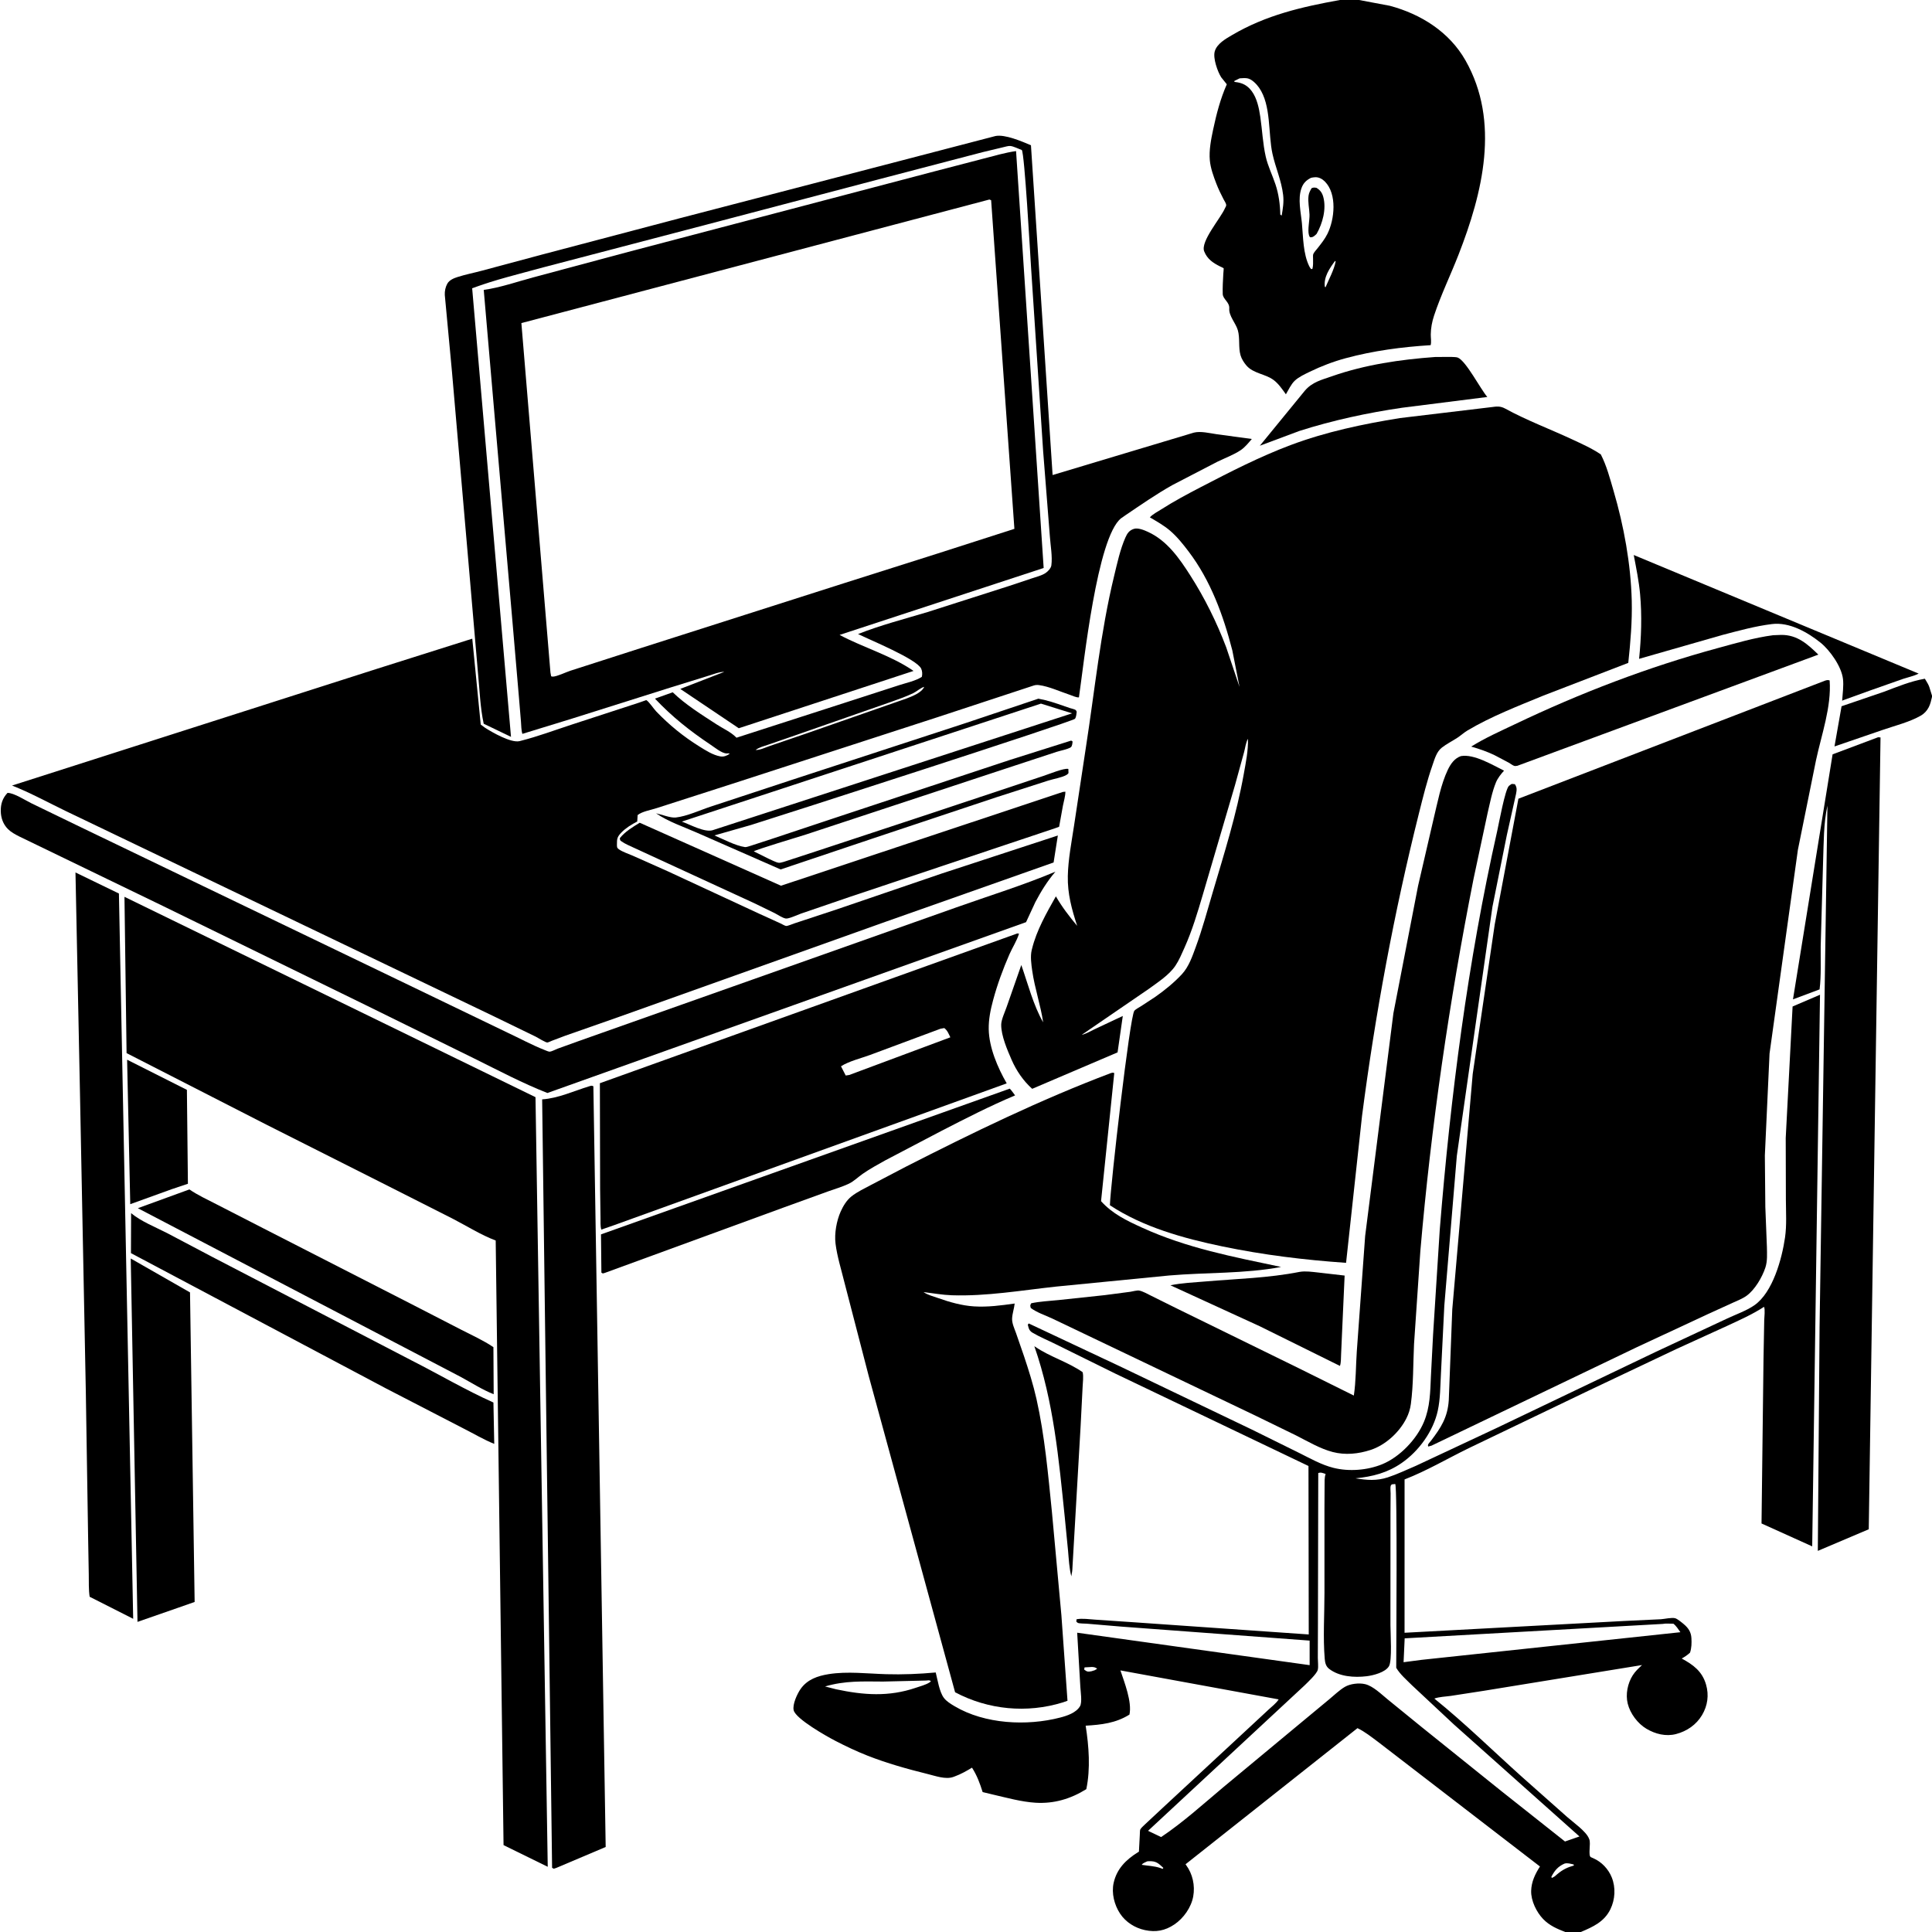
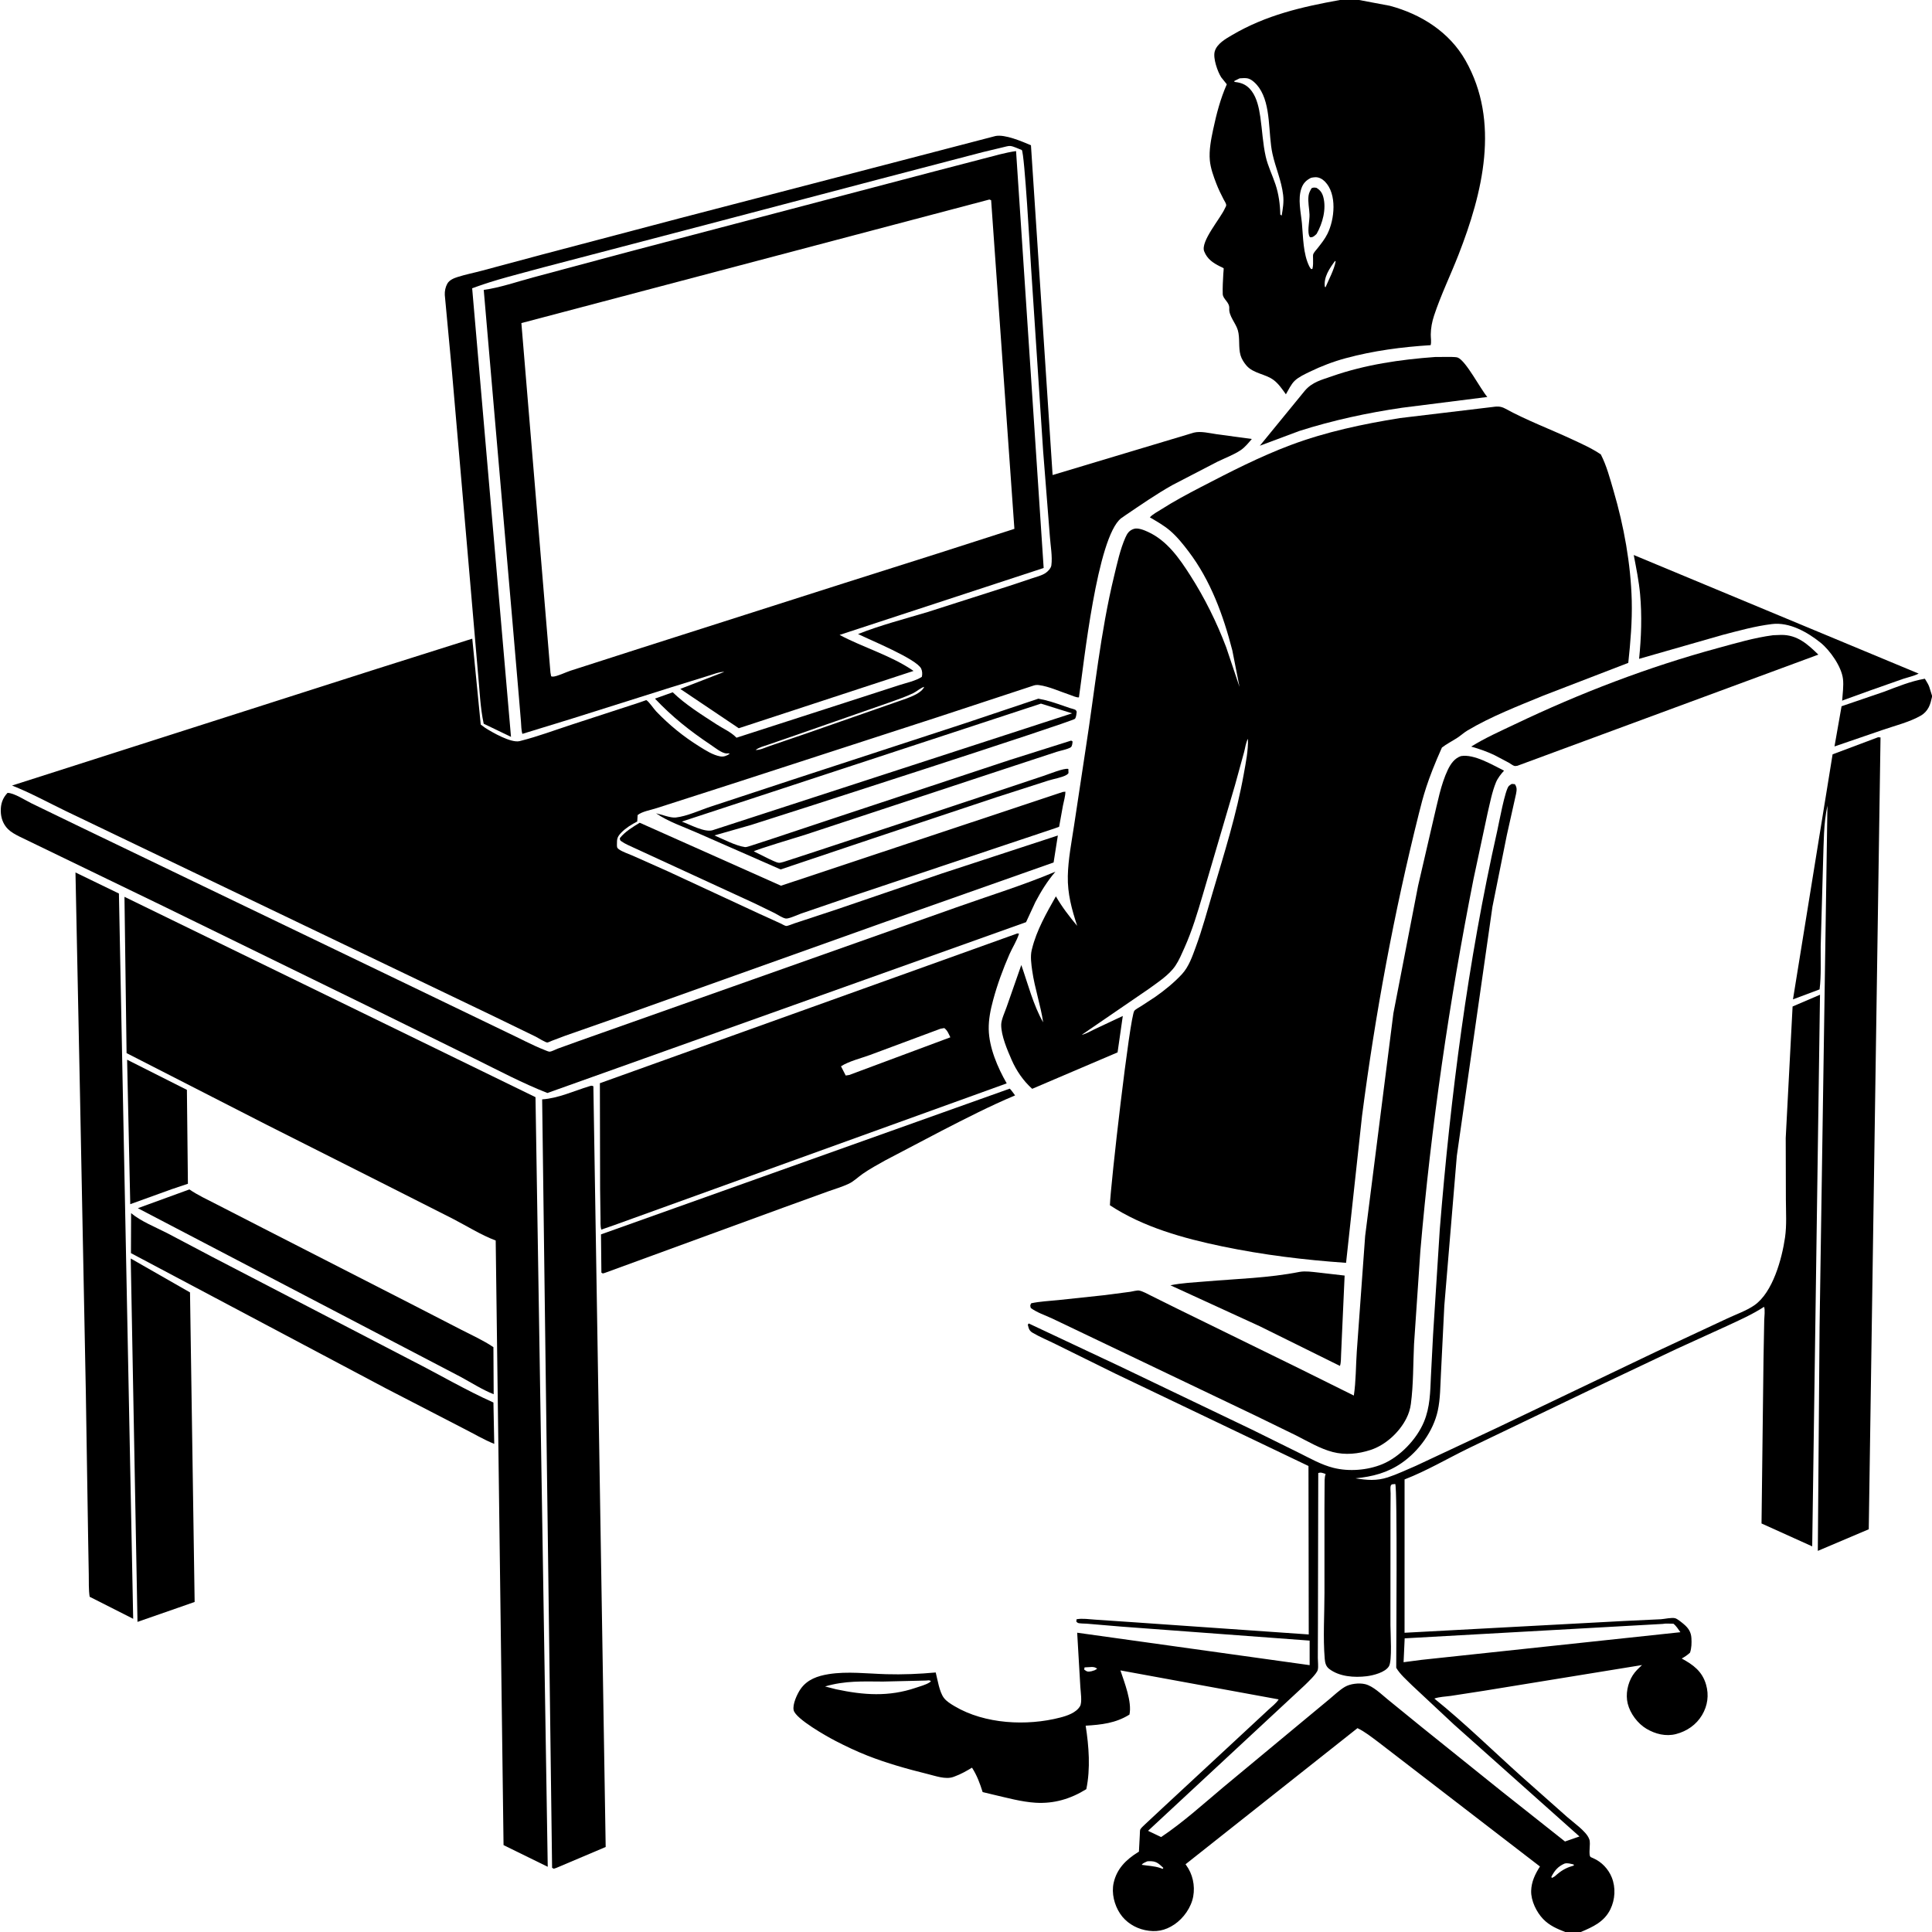
<svg xmlns="http://www.w3.org/2000/svg" version="1.1" style="display: block;" viewBox="0 0 2048 2048" width="1024" height="1024">
  <path transform="translate(0,0)" fill="rgb(255,255,255)" d="M 0 0 L 0 2048 L 2048 2048 L 2048 0 L 0 0 z" />
  <path transform="translate(0,0)" fill="rgb(0,0,0)" d="M 1440.67 0 L 1473.29 6.142 C 1506.26 14.947 1536.37 33.879 1553.5 64.08 C 1590.41 129.162 1571.65 204.461 1546.17 269.832 C 1537.75 291.43 1527.47 312.498 1520.18 334.515 C 1518.04 340.998 1516.75 347.654 1516.67 354.5 C 1516.63 358.07 1517.48 362.512 1516.54 365.889 C 1486.02 367.803 1456.07 371.734 1426.48 379.719 C 1413.45 383.237 1400.62 388.138 1388.48 394.043 C 1383.2 396.611 1376.79 399.517 1372.48 403.591 C 1368.63 407.236 1365.77 413.389 1363.1 417.983 C 1359.36 412.736 1355.34 406.78 1350.14 402.869 C 1341.36 396.269 1328.62 396.06 1321.24 387.444 C 1318.65 384.416 1316.12 380.452 1315.01 376.596 C 1312.57 368.165 1314.6 358.431 1312.13 349.97 C 1309.94 342.481 1302.51 334.897 1303.07 327.066 C 1303.55 320.159 1296.31 317.306 1296.14 311.566 C 1295.94 304.499 1296.36 297.487 1296.75 290.436 C 1296.79 289.737 1297.29 284.581 1297.11 284.297 C 1297.01 284.153 1293.86 282.709 1293.43 282.492 C 1285.8 278.661 1279.84 274.742 1276.51 266.5 C 1272.29 256.015 1293.96 231.386 1298.51 220.76 C 1298.96 219.708 1299.77 218.732 1299.82 217.589 C 1299.92 215.816 1297.93 212.973 1297.09 211.344 C 1294.29 205.953 1291.6 200.472 1289.42 194.803 C 1286.41 187.008 1283.27 178.417 1282.48 170.058 C 1281.47 159.359 1283.8 147.578 1286.02 137.146 C 1289.55 120.572 1293.63 104.924 1300.46 89.348 L 1294.5 81.916 C 1290.66 75.867 1285.71 61.738 1287.64 54.628 C 1289.89 46.372 1299.24 41.166 1306.16 37.1 C 1342.18 15.971 1379.76 7.348 1420.32 0 L 1440.67 0 z M 1314.1 83.035 L 1308.5 85.788 L 1308.5 86.816 L 1309.55 86.933 C 1317.08 87.844 1322.23 90.419 1326.86 96.59 C 1332.5 104.122 1334.64 114.864 1335.99 124 C 1338.01 137.804 1338.63 152.239 1341.69 165.842 C 1344.01 176.137 1348.72 185.445 1352.04 195.398 C 1355.47 205.673 1356.96 216.692 1357.15 227.5 L 1358.64 228.5 C 1359.91 221.032 1361.07 214.268 1360.18 206.669 C 1358.4 191.376 1352.14 177.899 1348.88 163.091 C 1344.12 141.466 1347.71 111.616 1334.65 92.925 C 1331.99 89.118 1326.88 83.715 1322 82.975 C 1319.45 82.589 1316.67 82.897 1314.1 83.035 z M 1389.72 188.5 C 1384.7 191.037 1381.52 194.103 1379.61 199.504 C 1375.51 211.133 1378.99 224.881 1380.09 236.756 C 1381.45 251.394 1381.27 269.075 1387.98 282.5 C 1388.5 283.536 1389.14 284.341 1389.87 285.23 L 1391.17 285.111 C 1392.13 281.698 1391.92 278.262 1391.9 274.751 C 1391.94 273.35 1391.65 270.75 1392.06 269.5 C 1392.64 267.676 1395.52 264.628 1396.81 262.969 C 1400.59 258.129 1404.32 253.53 1407.08 248 C 1414.77 232.63 1417.53 205.743 1404.49 192.501 C 1401.78 189.746 1398.15 187.69 1394.2 187.875 C 1392.68 187.946 1391.18 188.126 1389.72 188.5 z M 1415.28 276.5 C 1409.48 284.335 1402.98 293.685 1404.39 304 L 1405.12 304.5 C 1408.61 296.204 1414.17 286.052 1415.82 277.281 L 1415.28 276.5 z" />
  <path transform="translate(0,0)" fill="rgb(0,0,0)" d="M 398.243 709.395 L 500.632 677.019 L 509.59 768.067 L 514.307 771.549 C 521.841 776.367 541.755 787.79 550.76 785.629 L 552 785.301 C 570.133 780.717 588.247 773.921 606.057 768.105 L 677.319 744.862 C 677.896 744.661 685.07 742.127 685.08 742.133 C 687.729 743.47 693.057 751.497 695.624 754.161 C 709.589 768.649 724.313 780.668 741.428 791.336 C 748.062 795.47 755.783 800.449 763.585 801.82 C 767.231 802.461 770.606 801.111 773.523 799 L 772.5 798.578 C 771.631 798.487 770.751 798.79 769.881 798.703 C 764.722 798.185 757.852 792.523 753.56 789.65 C 731.462 774.863 712.556 759.945 694.295 740.572 L 713.14 733.854 C 726.339 746.752 744.436 758.04 759.952 768.081 C 766.542 772.345 774.463 775.808 780.039 781.335 L 780.689 782.012 L 909.983 740.288 L 953.638 726.152 C 961.105 723.737 970.653 721.767 977.169 717.5 C 977.876 714.874 977.688 711.315 976.5 708.805 C 971.628 698.512 921.741 678.169 909.588 672.127 C 933.185 662.737 958.806 656.152 983.157 648.829 L 1070.09 621.022 L 1094 613.035 C 1098.52 611.509 1104.15 610.168 1108.16 607.55 C 1110.77 605.848 1114.05 602.448 1114.49 599.264 C 1115.76 589.902 1113.55 578.184 1112.9 568.599 L 1105.78 478.36 L 1092.92 282.85 C 1091.89 266.589 1086.11 163.256 1083.16 159.01 C 1079.68 157.79 1074.51 155.112 1071 154.745 C 1068.83 154.518 1065.05 155.739 1062.78 156.226 L 1041.28 161.377 L 934.227 189.372 L 744.687 239.223 L 575.766 283.442 C 550.451 290.433 525.175 296.365 500.513 305.581 L 541.678 781.096 L 512.753 767.188 C 508.956 749.764 508.415 730.902 506.656 713.142 L 495.525 583.768 L 479.108 394.093 L 471.5 312.667 C 471.311 308.594 472.163 304.322 474.16 300.735 C 476.361 296.779 481.131 294.897 485.217 293.591 C 493.544 290.927 502.263 289.266 510.708 286.977 L 574.78 269.798 L 721.207 231.173 L 957.057 169.784 L 1055.23 144.196 C 1065.33 142.146 1083.45 150.004 1092.85 153.988 L 1115.8 503.555 L 1265.5 458.608 C 1272.85 456.785 1282.14 459.198 1289.56 460.256 L 1326.97 465.34 C 1323.38 469.551 1319.74 474.135 1315.11 477.24 C 1307.82 482.135 1298.38 485.569 1290.44 489.475 L 1242.86 514.151 C 1225.59 523.837 1209.39 535.147 1193 546.194 L 1188.42 549.385 C 1162.86 569.589 1148.96 703.514 1143.72 739.247 C 1141.03 739.558 1136.76 737.432 1134.16 736.572 C 1124.03 733.222 1111.87 727.584 1101.4 726.241 C 1099.45 725.991 1097.98 726.055 1096.08 726.58 L 995 759.858 L 775.36 831.145 L 696.219 856.599 C 690.179 858.64 680.724 860.093 675.918 864 L 675.5 870.851 C 669.571 873.901 663.462 877.592 658.783 882.409 C 654.378 886.943 653.9 889.056 653.979 895.197 C 654.011 897.609 653.822 898.681 655.982 900.242 C 659.962 903.119 666.503 905.174 671.052 907.209 L 707.767 923.563 L 804.847 968.604 L 827.378 978.857 C 828.556 979.391 832.172 981.528 833.358 981.564 C 835.278 981.622 840.274 979.355 842.368 978.719 L 886.802 964.058 L 998.276 925.977 L 1121.36 885.667 L 1116.86 914.25 L 1025.18 946.613 L 938.615 977.165 L 655.085 1078.31 L 599 1097.97 L 584.833 1103.33 C 583.974 1103.65 580.931 1105.13 580.193 1105.11 C 577.95 1105.03 570.412 1100.17 568.06 1098.99 L 523.683 1077.43 L 171.107 908.36 L 69.885 859.818 C 51.104 850.745 32.155 840.355 12.785 832.704 L 398.243 709.395 z M 799.005 795.901 L 801 795 C 805.617 795.266 811.671 792.215 816.086 790.735 L 854.213 777.707 L 960.794 740.495 C 966.918 738.093 976.924 734.405 979.693 728.089 C 976.149 728.961 971.609 733.084 968.034 734.798 C 960.698 738.315 952.995 741.034 945.34 743.759 L 842 779.845 L 814.325 789.392 C 809.839 790.952 804.809 792.085 801 795 L 799.005 795.901 z M 795.51 796.5 L 798.49 796.5 L 795.51 796.5 z" />
  <path transform="translate(0,0)" fill="rgb(0,0,0)" d="M 990.243 181.755 L 1042.6 168.123 C 1054.03 165.193 1065.37 161.802 1077.07 160.152 L 1106.32 602.076 L 889.992 673.041 C 915.494 686.651 944.382 694.674 968.397 711.211 L 783.135 771.963 L 721.111 730.269 L 767.764 712.196 L 769.995 711.005 L 767.764 712.196 C 762.479 712.108 755.555 714.974 750.391 716.509 L 711.564 728.543 L 606.491 761.716 L 553.749 777.929 C 552.498 773.983 552.591 769.13 552.243 764.995 L 550.075 738.963 L 542.632 652.053 L 524.39 441.841 L 512.781 307.298 C 530.158 304.933 548.017 298.622 565 294.089 L 665.911 267.039 L 990.243 181.755 z M 1048.8 211.5 L 552.681 342.485 L 583.5 712.971 L 584.248 716.914 C 584.832 717.029 585.405 717.267 586 717.258 C 590.353 717.196 599.982 712.512 604.537 711.038 L 679.475 686.94 L 894.204 618.366 L 993.831 586.771 L 1075.3 560.594 L 1050.64 212.251 L 1048.8 211.5 z" />
  <path transform="translate(0,0)" fill="rgb(0,0,0)" d="M 1395.67 247.91 L 1394.25 249.256 C 1392.26 250.979 1391.23 251.699 1388.61 251.5 C 1388.14 250.641 1387.81 250.15 1387.55 249.243 C 1385.93 243.656 1388.32 233.622 1388.13 227.5 C 1387.92 220.78 1386.22 214.253 1387.12 207.449 C 1387.5 204.532 1388.88 202.01 1390.33 199.5 C 1392.56 198.572 1393.18 198.779 1395.5 199.1 C 1399.45 201.523 1401.52 204.296 1402.74 208.818 C 1406.17 221.459 1402.04 236.756 1395.67 247.91 z" />
  <path transform="translate(0,0)" fill="rgb(0,0,0)" d="M 1377.23 456.882 L 1335.49 472.485 L 1383.2 414.142 C 1391.11 404.914 1400.84 402.712 1411.87 398.855 C 1447.09 386.544 1484.34 381.105 1521.43 378.418 L 1538.19 378.346 C 1539.97 378.479 1543.71 378.417 1545.28 379.048 C 1554.09 382.59 1569.18 412.141 1576.62 420.813 L 1486.38 432.219 C 1449.53 437.606 1412.72 445.545 1377.23 456.882 z" />
-   <path transform="translate(0,0)" fill="rgb(0,0,0)" d="M 1275 948.5 C 1269.38 967.57 1263.79 986.265 1255.67 1004.46 C 1252.81 1010.85 1249.91 1017.84 1246 1023.67 C 1239.31 1033.63 1227.32 1041.27 1217.74 1048.28 L 1146.71 1096.94 C 1150.87 1096.14 1156.06 1093.01 1159.93 1091.21 L 1190.21 1076.97 L 1184.67 1115.57 L 1094.17 1154.19 C 1084.9 1145.95 1077.37 1134.96 1072.42 1123.61 C 1067.83 1113.09 1061.17 1097.75 1061.32 1086.11 C 1061.39 1080.78 1065.35 1072.51 1067.12 1067.31 L 1082.63 1022.95 C 1089.5 1042.52 1095.41 1065.75 1105.8 1083.72 C 1103.08 1065.36 1096.85 1047.66 1094.21 1029.13 C 1093.25 1022.45 1092.06 1013.94 1093.61 1007.33 L 1093.95 1006 C 1098.73 986.244 1109.37 967.77 1119.28 950.16 C 1125.96 961.705 1133.35 971.244 1141.84 981.446 C 1136.09 963.78 1131.54 947.425 1131.93 928.615 C 1132.3 910.822 1135.92 892.652 1138.56 875.05 L 1151.03 792.658 C 1160.47 732.036 1166.5 670.391 1180.98 610.721 C 1184.25 597.272 1187.34 582.63 1192.91 569.95 C 1194.89 565.439 1196.96 562.282 1201.84 560.662 C 1206.29 559.183 1212.85 561.953 1217.03 563.878 C 1237.17 573.156 1250.11 591.763 1261.7 609.896 C 1276.99 633.803 1289.79 659.63 1299.83 686.183 L 1313.93 728.137 L 1306.31 689.426 C 1296.77 652.33 1283.39 615.534 1260.05 584.726 C 1254.09 576.849 1247.72 568.851 1240.17 562.416 C 1233.75 556.937 1226.14 552.687 1218.9 548.41 C 1221.9 545.059 1227.17 542.39 1231.02 539.934 C 1244.54 531.295 1258.84 523.654 1273.09 516.264 C 1304.13 500.161 1335.25 484.143 1368.04 471.825 C 1405.44 457.777 1444.73 449.49 1484.06 443.172 L 1580.82 431.59 C 1586.6 430.814 1590.35 430.26 1595.68 433.187 C 1618.15 445.512 1643.18 454.866 1666.5 465.738 C 1676.75 470.519 1687.6 475.318 1696.94 481.712 C 1703.17 493.845 1706.62 507.274 1710.45 520.314 C 1721.4 557.675 1728.72 597.837 1729.72 636.764 C 1730.27 658.611 1728.37 680.968 1726.04 702.678 L 1636.15 737.315 C 1609.2 748.434 1580.96 759.316 1555.84 774.178 C 1551.87 776.527 1548.49 779.73 1544.63 782.231 C 1539.31 785.671 1533.5 788.566 1528.49 792.447 C 1522.76 796.877 1520.8 804.549 1518.5 811.11 C 1512.66 827.807 1508.44 845.007 1504.14 862.153 C 1477.72 967.475 1457.8 1075.23 1443.81 1182.91 L 1426.89 1338.66 C 1382.36 1335.56 1339.29 1330.3 1295.53 1321.21 C 1254.7 1312.72 1211.62 1300.79 1176.55 1277.62 C 1177.12 1256.88 1197.68 1077.3 1202.44 1071.49 C 1203.9 1069.71 1207.74 1067.78 1209.71 1066.51 L 1224.57 1056.77 C 1234.54 1049.8 1244.66 1041.59 1252.91 1032.66 C 1260.21 1024.76 1263.91 1013.81 1267.56 1003.89 C 1274.55 984.899 1279.81 965.25 1285.55 945.855 C 1297.79 904.468 1310.85 863.054 1318.45 820.5 C 1320.59 808.511 1323.31 795.385 1322.87 783.189 C 1320.76 786.461 1319.88 793.26 1318.82 797.142 L 1309.14 832.318 L 1275 948.5 z" />
+   <path transform="translate(0,0)" fill="rgb(0,0,0)" d="M 1275 948.5 C 1269.38 967.57 1263.79 986.265 1255.67 1004.46 C 1252.81 1010.85 1249.91 1017.84 1246 1023.67 C 1239.31 1033.63 1227.32 1041.27 1217.74 1048.28 L 1146.71 1096.94 C 1150.87 1096.14 1156.06 1093.01 1159.93 1091.21 L 1190.21 1076.97 L 1184.67 1115.57 L 1094.17 1154.19 C 1084.9 1145.95 1077.37 1134.96 1072.42 1123.61 C 1067.83 1113.09 1061.17 1097.75 1061.32 1086.11 C 1061.39 1080.78 1065.35 1072.51 1067.12 1067.31 L 1082.63 1022.95 C 1089.5 1042.52 1095.41 1065.75 1105.8 1083.72 C 1103.08 1065.36 1096.85 1047.66 1094.21 1029.13 C 1093.25 1022.45 1092.06 1013.94 1093.61 1007.33 L 1093.95 1006 C 1098.73 986.244 1109.37 967.77 1119.28 950.16 C 1125.96 961.705 1133.35 971.244 1141.84 981.446 C 1136.09 963.78 1131.54 947.425 1131.93 928.615 C 1132.3 910.822 1135.92 892.652 1138.56 875.05 L 1151.03 792.658 C 1160.47 732.036 1166.5 670.391 1180.98 610.721 C 1184.25 597.272 1187.34 582.63 1192.91 569.95 C 1194.89 565.439 1196.96 562.282 1201.84 560.662 C 1206.29 559.183 1212.85 561.953 1217.03 563.878 C 1237.17 573.156 1250.11 591.763 1261.7 609.896 C 1276.99 633.803 1289.79 659.63 1299.83 686.183 L 1313.93 728.137 L 1306.31 689.426 C 1296.77 652.33 1283.39 615.534 1260.05 584.726 C 1254.09 576.849 1247.72 568.851 1240.17 562.416 C 1233.75 556.937 1226.14 552.687 1218.9 548.41 C 1221.9 545.059 1227.17 542.39 1231.02 539.934 C 1244.54 531.295 1258.84 523.654 1273.09 516.264 C 1304.13 500.161 1335.25 484.143 1368.04 471.825 C 1405.44 457.777 1444.73 449.49 1484.06 443.172 L 1580.82 431.59 C 1586.6 430.814 1590.35 430.26 1595.68 433.187 C 1618.15 445.512 1643.18 454.866 1666.5 465.738 C 1676.75 470.519 1687.6 475.318 1696.94 481.712 C 1703.17 493.845 1706.62 507.274 1710.45 520.314 C 1721.4 557.675 1728.72 597.837 1729.72 636.764 C 1730.27 658.611 1728.37 680.968 1726.04 702.678 L 1636.15 737.315 C 1609.2 748.434 1580.96 759.316 1555.84 774.178 C 1551.87 776.527 1548.49 779.73 1544.63 782.231 C 1539.31 785.671 1533.5 788.566 1528.49 792.447 C 1512.66 827.807 1508.44 845.007 1504.14 862.153 C 1477.72 967.475 1457.8 1075.23 1443.81 1182.91 L 1426.89 1338.66 C 1382.36 1335.56 1339.29 1330.3 1295.53 1321.21 C 1254.7 1312.72 1211.62 1300.79 1176.55 1277.62 C 1177.12 1256.88 1197.68 1077.3 1202.44 1071.49 C 1203.9 1069.71 1207.74 1067.78 1209.71 1066.51 L 1224.57 1056.77 C 1234.54 1049.8 1244.66 1041.59 1252.91 1032.66 C 1260.21 1024.76 1263.91 1013.81 1267.56 1003.89 C 1274.55 984.899 1279.81 965.25 1285.55 945.855 C 1297.79 904.468 1310.85 863.054 1318.45 820.5 C 1320.59 808.511 1323.31 795.385 1322.87 783.189 C 1320.76 786.461 1319.88 793.26 1318.82 797.142 L 1309.14 832.318 L 1275 948.5 z" />
  <path transform="translate(0,0)" fill="rgb(0,0,0)" d="M 1982.23 732 L 1954.03 742.185 L 1952.76 742.795 C 1953.23 735.345 1954.5 727.082 1953.63 719.688 C 1952.1 706.582 1939.77 689.203 1929.78 681.198 C 1915.84 670.03 1896.9 659.274 1878.38 661.525 C 1860.58 663.691 1843.07 668.593 1825.74 673.115 L 1737.51 698.398 C 1739.83 675.742 1740.63 652.702 1738.58 630 C 1737.33 616.043 1734.43 602.094 1731.83 588.33 L 2033.86 714.034 C 2028.82 716.683 2022.48 717.894 2017.03 719.747 L 1982.23 732 z" />
  <path transform="translate(0,0)" fill="rgb(0,0,0)" d="M 1608.51 811.752 C 1607.5 811.822 1606.49 812.155 1605.5 811.961 C 1603.85 811.636 1601.03 809.416 1599.39 808.495 L 1584.14 800.452 C 1576.12 796.616 1568.06 793.864 1559.54 791.415 C 1574.1 782.279 1590.5 775.05 1606.01 767.647 C 1675.05 734.686 1746.94 707.093 1820.83 687.025 C 1840.2 681.764 1859.59 675.973 1879.52 673.362 L 1888.2 673.027 C 1905.25 672.9 1916.12 682.821 1927.53 693.92 L 1608.51 811.752 z" />
  <path transform="translate(0,0)" fill="rgb(0,0,0)" d="M 2048 737.368 L 2048 738.774 C 2047.14 742.522 2046.3 746.358 2044.5 749.788 C 2042.55 753.52 2039.73 756.549 2036.07 758.644 C 2024.13 765.461 2009.02 769.15 1995.97 773.652 L 1944.64 791.262 L 1952.13 748.654 L 1996.84 733.387 C 2011.24 727.962 2025.17 722.143 2040.39 719.469 L 2040.93 720.289 L 2041.78 721.684 C 2043.12 723.845 2044.32 725.907 2045.17 728.33 L 2048 737.368 z" />
-   <path transform="translate(0,0)" fill="rgb(0,0,0)" d="M 1517.54 1532.42 L 1514.01 1533.39 C 1512.79 1531.25 1515.4 1529.24 1516.84 1527.35 C 1527.47 1513.39 1534.57 1502.53 1535.76 1484.28 L 1539.47 1387.99 L 1561.14 1138.46 L 1584.49 979.856 L 1609.58 846.663 L 1934.66 721.5 C 1936.61 720.931 1937.56 720.603 1939.5 721.299 C 1941.54 749.341 1930.84 778.719 1925.01 806.064 L 1905.83 900.883 L 1875.79 1116.79 L 1870.82 1224.9 L 1871.32 1279.44 L 1873 1322.01 C 1873.09 1329.23 1873.67 1336.71 1871.38 1343.67 C 1868.01 1353.93 1860.21 1367.26 1851.38 1373.61 C 1847 1376.76 1841.43 1378.86 1836.53 1381.11 L 1810.85 1392.81 L 1734.47 1428.39 L 1517.54 1532.42 z" />
  <path transform="translate(0,0)" fill="rgb(0,0,0)" d="M 814.604 910.21 C 817.556 911.464 822.201 914.04 825.28 914.567 C 827.596 914.964 833.665 912.653 836.034 911.904 L 866 902.109 L 985.001 862.827 L 1106.01 822.525 C 1111.28 820.858 1128.1 813.867 1132.5 815.112 L 1132.65 819.5 C 1131.87 820.443 1131.71 820.76 1130.5 821.464 C 1125.68 824.27 1116.77 825.687 1111.25 827.43 L 1056.32 845.098 L 926.493 888.384 L 827.503 921.645 L 738.894 882.742 C 724.367 876.311 708.582 871.156 695.442 862.133 C 701.328 863.339 710.682 867.216 716.374 866.589 C 728.2 865.288 742.071 858.752 753.462 855.022 L 839.193 826.767 L 1024.13 766.313 L 1100.71 740.621 L 1108 742.188 C 1116.79 744.347 1125.47 747.65 1134.06 750.549 C 1135.44 751.016 1139.17 751.793 1140.24 752.646 C 1140.81 753.094 1140.98 753.882 1141.36 754.5 C 1141.02 756.94 1140.93 759.854 1139.53 761.939 C 1137.64 764.742 826.341 865.097 796.12 874.5 L 757.33 885.577 C 766.851 889.651 779.685 896.51 789.78 897.96 C 791.145 898.156 794.571 896.875 795.974 896.49 L 817.174 889.574 L 885 867.011 L 1070.59 805.539 L 1135.5 785.042 L 1136.98 786 C 1136.79 787.667 1136.66 791.152 1135 792.184 C 1131.38 794.429 1124.28 795.624 1120.03 797.001 L 1077.08 811.117 L 854.085 884.697 C 848.096 886.625 800.087 901.014 799.069 902.487 L 814.604 910.21 z M 1103.46 745.855 L 722.756 870.922 C 731.409 873.995 746.497 882.494 755.219 880.117 L 1136.47 756.165 L 1103.46 745.855 z" />
  <path transform="translate(0,0)" fill="rgb(0,0,0)" d="M 1928.81 1407.5 L 1937.16 854 C 1932.98 873.073 1933.27 893.536 1932.55 912.995 L 1930.01 1003.28 C 1929.86 1018.17 1930.68 1034.09 1928.84 1048.79 L 1900.63 1059.37 L 1942.62 799.636 L 1990.91 781.5 L 1993.43 781.718 L 1980.96 1621.08 L 1926.96 1644 L 1928.81 1407.5 z" />
  <path transform="translate(0,0)" fill="rgb(0,0,0)" d="M 1151.46 1414.91 L 1115.25 1397.62 C 1107.89 1394.22 1099.09 1391.32 1092.64 1386.5 C 1092.04 1383.81 1091.78 1383.83 1093.17 1381.5 C 1102.49 1379.56 1112.35 1379.09 1121.84 1378.14 L 1171.02 1372.9 L 1198.18 1369.34 C 1200.52 1369.01 1205.28 1367.65 1207.47 1368.03 C 1211.33 1368.69 1216.83 1371.87 1220.37 1373.6 L 1247.93 1387.27 L 1376.7 1450.36 L 1435.11 1479.35 C 1437.44 1464.21 1437.19 1447.88 1438.27 1432.51 L 1447.12 1310.17 L 1477.06 1074.1 L 1503.21 939.083 L 1519.9 867 C 1523.94 850.365 1527.35 831.636 1534.66 816.194 C 1537.65 809.874 1541.79 803.86 1548.61 801.5 C 1562.57 799.001 1582.33 811.014 1594.35 816.926 C 1591.1 820.487 1587.63 824.885 1585.78 829.37 C 1581.56 839.622 1579.43 851.321 1576.87 862.108 L 1562 931.714 C 1536.3 1061.68 1516.99 1193.96 1505.64 1326 L 1498.92 1425.08 C 1497.94 1445.87 1498.33 1467.69 1495.58 1488.25 C 1494.86 1493.63 1493.29 1498.63 1490.86 1503.47 C 1483.39 1518.33 1468.68 1531.86 1452.83 1537.02 C 1439.92 1541.23 1426.1 1542.64 1412.84 1539.22 C 1399.26 1535.71 1386.16 1527.8 1373.66 1521.51 L 1329.96 1500.21 L 1151.46 1414.91 z" />
  <path transform="translate(0,0)" fill="rgb(0,0,0)" d="M 1659.18 2048 C 1650.43 2044.58 1642.44 2041.16 1635.77 2034.23 C 1628.72 2026.9 1622.8 2014.79 1623.09 2004.38 C 1623.35 1994.74 1627.34 1986.48 1632.41 1978.55 L 1498.72 1875.66 L 1460.88 1846.54 C 1453.93 1841.4 1446.8 1835.63 1438.98 1831.91 L 1256.71 1976.21 L 1257.32 1977.03 C 1264.26 1986.48 1266.94 1998.69 1264.87 2010.25 C 1262.78 2021.88 1254.67 2033.43 1244.85 2040.02 C 1235 2046.64 1225.27 2048.45 1213.74 2046 C 1203.15 2043.75 1193.33 2037.6 1187.32 2028.51 C 1181.23 2019.31 1178.07 2006.84 1180.52 1995.9 C 1183.86 1981.01 1193.57 1971.41 1206.05 1963.61 L 1207.31 1962.84 L 1208.25 1945.08 C 1208.34 1943.88 1208.27 1940.26 1208.74 1939.3 C 1209.54 1937.68 1212.67 1935.01 1214.01 1933.65 L 1231.87 1916.99 L 1318.89 1836.24 L 1344.57 1812.39 C 1348 1809.16 1353.01 1805.43 1355.43 1801.42 L 1187.69 1770.7 C 1191.88 1783.27 1200.15 1804.12 1197.26 1817.54 C 1182.73 1826.62 1167.62 1828.29 1150.85 1829.3 C 1154.25 1851.03 1156.08 1874.9 1151.53 1896.59 C 1134.96 1906.88 1117.32 1912.18 1097.68 1910.97 C 1082.87 1910.05 1067.34 1905.73 1052.88 1902.38 L 1041.65 1899.68 C 1038.68 1890.28 1035.7 1882.15 1030.37 1873.8 C 1024.35 1877.41 1018.61 1880.7 1012 1883.1 L 1010.34 1883.71 C 1002.31 1886.48 991.729 1882.61 983.793 1880.65 C 962.132 1875.29 940.279 1869.21 919.503 1861.03 C 907.9 1856.46 896.684 1851.13 885.609 1845.41 C 876.462 1840.69 843.726 1822.23 841.363 1813.06 C 839.767 1806.87 845.192 1795.34 848.641 1790.42 C 855.769 1780.26 866.697 1776.55 878.426 1774.66 C 898.098 1771.49 919.573 1774.15 939.458 1774.72 C 956.733 1775.23 974.691 1774.49 991.902 1772.89 C 993.905 1780.69 995.768 1793.42 1000.49 1799.74 C 1003.34 1803.56 1007.84 1806.24 1011.89 1808.65 C 1043.87 1827.65 1088.43 1829.86 1123.86 1820.68 C 1131.21 1818.78 1140.85 1815.57 1144.89 1808.61 C 1147.29 1804.48 1145.5 1793.35 1145.22 1788.41 L 1141.86 1730.74 L 1388.27 1765.13 L 1388.27 1739.11 L 1188.5 1724.26 L 1152.08 1721.18 C 1150.12 1721 1144.04 1721.12 1142.5 1720.28 C 1141.92 1719.96 1141.48 1719.43 1140.97 1719 L 1141.17 1716.5 C 1147.2 1715.31 1154.71 1716.51 1160.89 1716.89 L 1201.91 1719.67 L 1387.32 1732.59 L 1387.04 1554.01 L 1181.6 1455.76 L 1119.46 1425.08 C 1111.28 1420.98 1102.34 1417.34 1094.5 1412.71 C 1092.43 1411.48 1091.23 1410.07 1090.44 1407.75 L 1089.5 1404.24 L 1090.5 1402.92 L 1186.46 1448.05 L 1327.09 1515.43 L 1377.29 1540.23 C 1389.08 1546.07 1400.56 1552.69 1413.41 1555.95 C 1429.88 1560.12 1449.45 1558.6 1465.18 1552.15 C 1483.84 1544.5 1501.77 1525.7 1509.46 1507.18 C 1515.96 1491.56 1516.1 1475.65 1516.83 1459.02 L 1519.11 1414.94 L 1526.23 1303.11 C 1537.67 1161.76 1555.91 1019.36 1587.1 880.894 C 1588.91 872.855 1595.44 836.935 1599.5 833.106 C 1600.39 832.267 1601.5 831.697 1602.5 830.992 L 1605.79 831.251 C 1608.26 834.804 1607.83 837.399 1607.07 841.574 L 1597.3 885.299 L 1582.03 961.32 L 1544.29 1225.27 L 1531.04 1384 L 1527.45 1456.37 C 1526.73 1469.33 1526.87 1482.57 1524.12 1495.32 C 1519.43 1517.03 1504.06 1538.21 1485.88 1550.79 C 1470.72 1561.29 1454.98 1565.3 1436.85 1567.09 C 1449.1 1569.05 1459.24 1569.95 1471.16 1566.05 C 1481.28 1562.74 1490.92 1558.04 1500.72 1553.91 L 1586.43 1513.76 L 1755.32 1432.97 L 1830.83 1397.71 C 1840.05 1393.36 1851.2 1389.49 1859.57 1383.72 C 1879.33 1370.11 1888.98 1334.07 1892.2 1311.81 C 1894.08 1298.85 1893.18 1285.03 1893.11 1271.95 L 1892.94 1206.33 L 1900.22 1066.93 L 1929.28 1054.47 L 1921.01 1639.21 L 1867.29 1614.94 L 1869.39 1440.78 L 1870.15 1399.53 C 1870.22 1395.92 1871.28 1388.37 1869.96 1385.29 C 1857.39 1393.46 1843.94 1399.38 1830.38 1405.69 L 1776.53 1430.25 L 1683.41 1474.41 L 1556.86 1535.16 C 1534.19 1546.23 1512.5 1559.09 1488.91 1568.26 L 1488.88 1730.8 L 1721.36 1718.32 L 1760.76 1716.45 C 1764.53 1716.19 1772.39 1714.35 1775.92 1715.45 C 1778.33 1716.2 1783.17 1720.21 1785.14 1721.89 C 1789.88 1725.95 1792.63 1730.21 1792.97 1736.5 C 1793.26 1741.67 1793.17 1746.94 1791.5 1751.87 C 1788.72 1754.47 1786 1756.23 1782.7 1758.11 C 1794.89 1764.73 1804.39 1771.62 1808.48 1785.72 C 1811.72 1796.91 1810.16 1808.09 1804.24 1818.05 C 1798.1 1828.37 1788.17 1835.16 1776.66 1838.17 C 1765.9 1840.98 1754.69 1838.14 1745.34 1832.59 C 1736.01 1827.05 1728.06 1816.44 1725.45 1805.91 C 1723 1796.03 1725.35 1784.44 1730.76 1775.9 C 1733.41 1771.72 1737.05 1768.36 1740.65 1765.02 L 1573.18 1792.27 L 1538 1797.7 C 1532.41 1798.51 1525.69 1798.64 1520.47 1800.56 C 1552.61 1826.47 1582.55 1855.94 1613.3 1883.52 L 1661.26 1926.08 C 1667.77 1931.85 1681.26 1941.19 1684.33 1948.83 L 1684.78 1949.92 C 1686.46 1954.5 1683.36 1966.53 1686.22 1968.6 L 1689.09 1969.88 C 1697.87 1973.73 1704.98 1981.28 1708.55 1990.18 C 1712.86 2000.92 1712.13 2013.59 1707.06 2023.94 C 1700.57 2037.22 1688.55 2042.58 1675.76 2048 L 1659.18 2048 z M 1397.4 1561.5 L 1397.07 1721.9 L 1396.95 1757.5 C 1396.94 1761.05 1397.69 1766.69 1396.91 1770.04 C 1395.9 1774.38 1385.95 1783.55 1382.82 1786.66 L 1216.99 1940.75 L 1230.85 1947.36 C 1253.84 1931.96 1275.6 1912.29 1296.82 1894.46 L 1378.72 1826.46 L 1409.08 1801.28 C 1414.3 1796.98 1419.72 1791.66 1425.5 1788.22 C 1431.21 1784.82 1440.6 1783.72 1447.09 1785.27 C 1455.66 1787.33 1464.34 1796.05 1471.1 1801.52 L 1507.28 1830.96 L 1591.67 1898.77 L 1658.96 1952.06 L 1674.31 1946.73 L 1541.25 1828.06 L 1496.71 1786.43 C 1491.07 1780.77 1484.1 1774.85 1480.06 1767.93 C 1480.04 1747.52 1481.41 1576.58 1479 1573.09 L 1475.36 1573.5 C 1474.97 1574 1474.39 1574.4 1474.18 1575 C 1473.62 1576.6 1474.12 1581.31 1474.11 1583.16 L 1473.97 1604.77 L 1473.93 1722.77 C 1473.93 1731.76 1475.88 1760.36 1472.34 1766.28 C 1468.41 1772.85 1455.73 1776.01 1448.64 1776.88 C 1435.64 1778.46 1419.62 1777.38 1408.88 1769.01 C 1405.51 1766.39 1404.62 1762.62 1404.27 1758.5 C 1402.36 1735.61 1404.01 1711.3 1403.99 1688.25 L 1403.97 1600.4 L 1404.11 1575.01 C 1404.19 1570.93 1403.81 1566.34 1405.23 1562.5 C 1402.5 1561.56 1400.26 1560.42 1397.4 1561.5 z M 1762.61 1721.42 L 1489.01 1736.71 L 1487.85 1762.02 L 1506.26 1759.58 L 1781.29 1730.21 C 1779.06 1727.09 1776.95 1723.56 1773.88 1721.21 C 1770.48 1721.27 1765.86 1720.74 1762.61 1721.42 z M 1149.66 1767.5 L 1149.28 1769.83 C 1152.27 1772.16 1153.14 1772.27 1156.93 1771.62 L 1160.5 1770.49 L 1163.02 1768.97 C 1161.53 1767.47 1159.59 1767.15 1157.5 1767.06 L 1149.66 1767.5 z M 981.766 1781.44 L 936.14 1782.52 C 914.466 1782.41 895.745 1781.48 874.6 1787.72 L 886.244 1790.69 C 915.364 1796.91 942.049 1798.89 970.775 1789.12 C 975.169 1787.63 981.343 1785.99 985.251 1783.5 C 986.088 1782.97 986.256 1782.68 986.816 1782 C 984.867 1780.79 983.996 1781.29 981.766 1781.44 z M 1216.23 1973.05 C 1214.34 1974.01 1211.28 1974.95 1210.29 1976.79 C 1217.01 1977.89 1223.17 1977.95 1229.8 1980.09 L 1232.5 1981.1 L 1233.18 1980 C 1227.77 1974.95 1225.35 1972.63 1217.65 1972.97 L 1216.23 1973.05 z M 1658.39 1975.5 C 1651.5 1978.56 1647.91 1982.9 1644.5 1989.51 L 1645 1990.73 C 1646.75 1989.86 1648.16 1989.18 1649.53 1987.76 L 1650.81 1986.67 C 1656.32 1982.01 1661.46 1979.42 1668.48 1977.5 L 1667.99 1976.37 C 1664.84 1975.69 1661.57 1974.55 1658.39 1975.5 z" />
  <path transform="translate(0,0)" fill="rgb(0,0,0)" d="M 671.748 898.574 C 667.535 896.598 662.998 894.746 659.147 892.125 C 656.95 890.63 657.479 890.856 657.039 888.5 C 662.353 881.74 670.799 876.552 678.141 872.137 L 827.877 938.905 L 1126.62 839.5 L 1129.36 839.214 C 1129.34 844.059 1127.68 849.227 1126.76 854 L 1122.72 876.406 L 1118.16 878.069 L 900.388 950.885 L 849.009 968.479 C 845.677 969.639 835.957 974.216 832.898 973.66 C 829.367 973.018 824.748 969.807 821.458 968.093 L 799.707 957.5 L 671.748 898.574 z" />
  <path transform="translate(0,0)" fill="rgb(0,0,0)" d="M 1097.6 956.09 L 1087.66 977.53 L 580.272 1158.62 C 554.028 1148.34 528.225 1134.67 502.94 1122.16 L 387.852 1065.54 L 172.194 960.131 L 20.22 886.595 C 16.112 884.51 11.671 882.1 8.402 878.826 C 3.302 873.719 0.948 867.002 0.825 859.906 C 0.693 852.279 2.648 846.129 7.973 840.5 C 14.739 840.425 26.957 848.437 33.432 851.589 L 86.354 877.209 L 420.513 1038.03 L 537.873 1094.6 C 550.906 1100.66 563.964 1107.82 577.309 1113.05 C 578.509 1113.52 581.576 1114.93 582.771 1114.83 C 584.838 1114.66 588.899 1112.47 591.037 1111.66 L 612.453 1103.93 L 797.712 1038.37 L 1013.71 961.892 C 1048.66 949.443 1084.63 938.443 1118.8 923.995 C 1110.13 934.168 1103.85 944.356 1097.6 956.09 z" />
  <path transform="translate(0,0)" fill="rgb(0,0,0)" d="M 141.178 1716 L 95.029 1692.63 C 93.871 1685.03 94.238 1676.94 94.101 1669.25 L 93.413 1629.99 L 90.968 1475.16 L 84.783 1159.24 L 80.011 924.851 L 126.06 947.176 L 141.178 1716 z" />
  <path transform="translate(0,0)" fill="rgb(0,0,0)" d="M 580.624 1978.88 L 533.782 1955.9 L 525.461 1314.99 C 509.893 1309.16 494.817 1299.58 479.998 1291.94 L 404.224 1253.6 L 282.627 1192.29 L 134.168 1116.34 L 131.941 950.661 L 567.65 1163.05 L 580.624 1978.88 z" />
  <path transform="translate(0,0)" fill="rgb(0,0,0)" d="M 651.293 1298.62 L 637.421 1303.44 C 636.254 1299.93 636.676 1295 636.568 1291.27 L 636.148 1260.27 L 635.902 1148.25 L 1078.38 989.5 L 1080.21 989.688 C 1078.06 996.982 1073.14 1004.51 1070.05 1011.57 C 1063.19 1027.25 1057.15 1043.74 1052.71 1060.28 C 1050.01 1070.3 1047.9 1080.57 1048.09 1091 C 1048.45 1110.56 1057.58 1131.74 1067.16 1148.42 L 651.293 1298.62 z M 996.978 1090.5 L 922.264 1118.31 C 913.055 1121.71 899.578 1125.01 891.498 1130.32 L 896.5 1140.1 L 900.267 1139.51 L 1007.4 1099.6 C 1005.64 1095.94 1004.34 1092.31 1001 1089.81 L 996.978 1090.5 z" />
  <path transform="translate(0,0)" fill="rgb(0,0,0)" d="M 182.258 1260.51 L 138.073 1276.48 L 134.735 1123.33 L 198.121 1155.29 L 199.193 1254.86 L 182.258 1260.51 z" />
-   <path transform="translate(0,0)" fill="rgb(0,0,0)" d="M 1125.12 1712.18 L 1131.59 1802.88 L 1126.7 1804.6 C 1088.49 1816.41 1047.58 1812.46 1012.44 1793.88 L 920.918 1458.8 L 895.029 1359.01 C 891.774 1345.73 887.355 1331.79 885.688 1318.22 C 884.368 1307.48 886.786 1294.05 891.189 1284.22 C 893.787 1278.42 897.504 1272.28 902.5 1268.29 C 908.734 1263.32 916.694 1259.66 923.713 1255.88 L 959.987 1236.9 C 1030.67 1200.83 1103.28 1165.55 1177.58 1137.5 C 1179.28 1137.13 1179.5 1136.81 1181.16 1137.5 L 1167.16 1273.29 C 1179.4 1286.8 1194.08 1293.79 1210.44 1301.26 C 1258.3 1323.13 1307.03 1332.23 1357.98 1343.02 C 1319.43 1350.34 1278.44 1348.69 1239.38 1352.07 L 1119.51 1363.84 C 1082.91 1367.79 1045.87 1374.26 1009 1373.03 C 999.067 1372.69 988.871 1370.87 978.996 1369.65 C 983.212 1372.71 989.707 1374.31 994.629 1376.06 C 1006.61 1380.31 1019.74 1384.05 1032.5 1384.83 C 1047.15 1385.74 1061.14 1383.81 1075.59 1381.8 C 1075.05 1387.13 1073.1 1392.33 1072.87 1397.67 C 1072.65 1402.76 1075.32 1408.33 1077.01 1413.07 L 1085.54 1437.72 C 1090.48 1452.55 1095.26 1467.67 1098.7 1482.93 C 1107.5 1522.06 1111.02 1562.86 1115.08 1602.72 L 1125.12 1712.18 z" />
  <path transform="translate(0,0)" fill="rgb(0,0,0)" d="M 589.977 1979.94 L 587 1980.93 L 585.242 1980 L 574.705 1165.37 C 591.522 1164.33 608.484 1156.42 624.59 1151.5 C 626.749 1150.97 626.908 1150.49 629 1151.5 L 642.046 1957.88 L 589.977 1979.94 z" />
  <path transform="translate(0,0)" fill="rgb(0,0,0)" d="M 641.244 1349.3 L 639 1349.92 L 637.5 1349.04 L 637.072 1308.5 L 1070.38 1154.01 C 1072.42 1155.98 1074.27 1158.91 1076.03 1161.17 C 1049.57 1172.29 1023.97 1185.43 998.46 1198.54 L 938.464 1230.01 C 930.406 1234.5 922.071 1239.05 914.5 1244.31 C 909.663 1247.67 905.144 1252.23 899.824 1254.77 C 892.914 1258.07 885.057 1260.3 877.838 1262.92 L 831.07 1279.87 L 641.244 1349.3 z" />
  <path transform="translate(0,0)" fill="rgb(0,0,0)" d="M 488.373 1459.58 L 146.121 1280.74 L 200.78 1260.84 C 209.683 1266.99 220.025 1271.67 229.638 1276.67 L 278.716 1301.86 L 434.156 1381.38 L 488.797 1409.5 C 500.33 1415.45 512.275 1420.75 523.039 1428.05 L 523.32 1477.94 C 511.485 1473.31 499.597 1465.64 488.373 1459.58 z" />
  <path transform="translate(0,0)" fill="rgb(0,0,0)" d="M 523.919 1530.58 C 512.834 1526.1 502.351 1519.82 491.671 1514.43 L 409.049 1471.73 L 138.821 1328.38 L 138.969 1286.01 C 149.849 1294.92 164.523 1300.68 177 1307.05 L 225.408 1332.57 L 436.516 1442.23 C 465.311 1456.86 493.626 1473.56 523.06 1486.74 L 523.919 1530.58 z" />
  <path transform="translate(0,0)" fill="rgb(0,0,0)" d="M 189.658 1703.98 L 145.748 1719.26 L 138.593 1334.07 L 201.42 1370.01 L 206.324 1698.13 L 189.658 1703.98 z" />
  <path transform="translate(0,0)" fill="rgb(0,0,0)" d="M 1335.54 1405.95 L 1240.7 1362.46 C 1252.6 1360 1265.37 1359.45 1277.49 1358.42 C 1311.14 1355.55 1344.45 1354.8 1377.69 1348.24 C 1383.98 1347.17 1390.77 1348.23 1397.08 1348.89 L 1425.36 1352.15 L 1422.72 1410.78 L 1421.62 1435.76 C 1421.4 1439.64 1421.67 1444.31 1420.4 1447.93 L 1335.54 1405.95 z" />
-   <path transform="translate(0,0)" fill="rgb(0,0,0)" d="M 1136.86 1661.25 C 1136.86 1664.57 1136.22 1667.72 1135.64 1670.97 C 1133.42 1662.3 1132.99 1652.96 1132.2 1644.05 L 1128.67 1608 C 1122.31 1546.47 1116.94 1485.91 1096.44 1427.01 L 1097.21 1427.53 C 1112.92 1438.33 1132.04 1443.67 1147.65 1454.59 C 1148.76 1459.23 1147.78 1465.57 1147.6 1470.44 L 1145.51 1511.5 L 1136.86 1661.25 z" />
</svg>